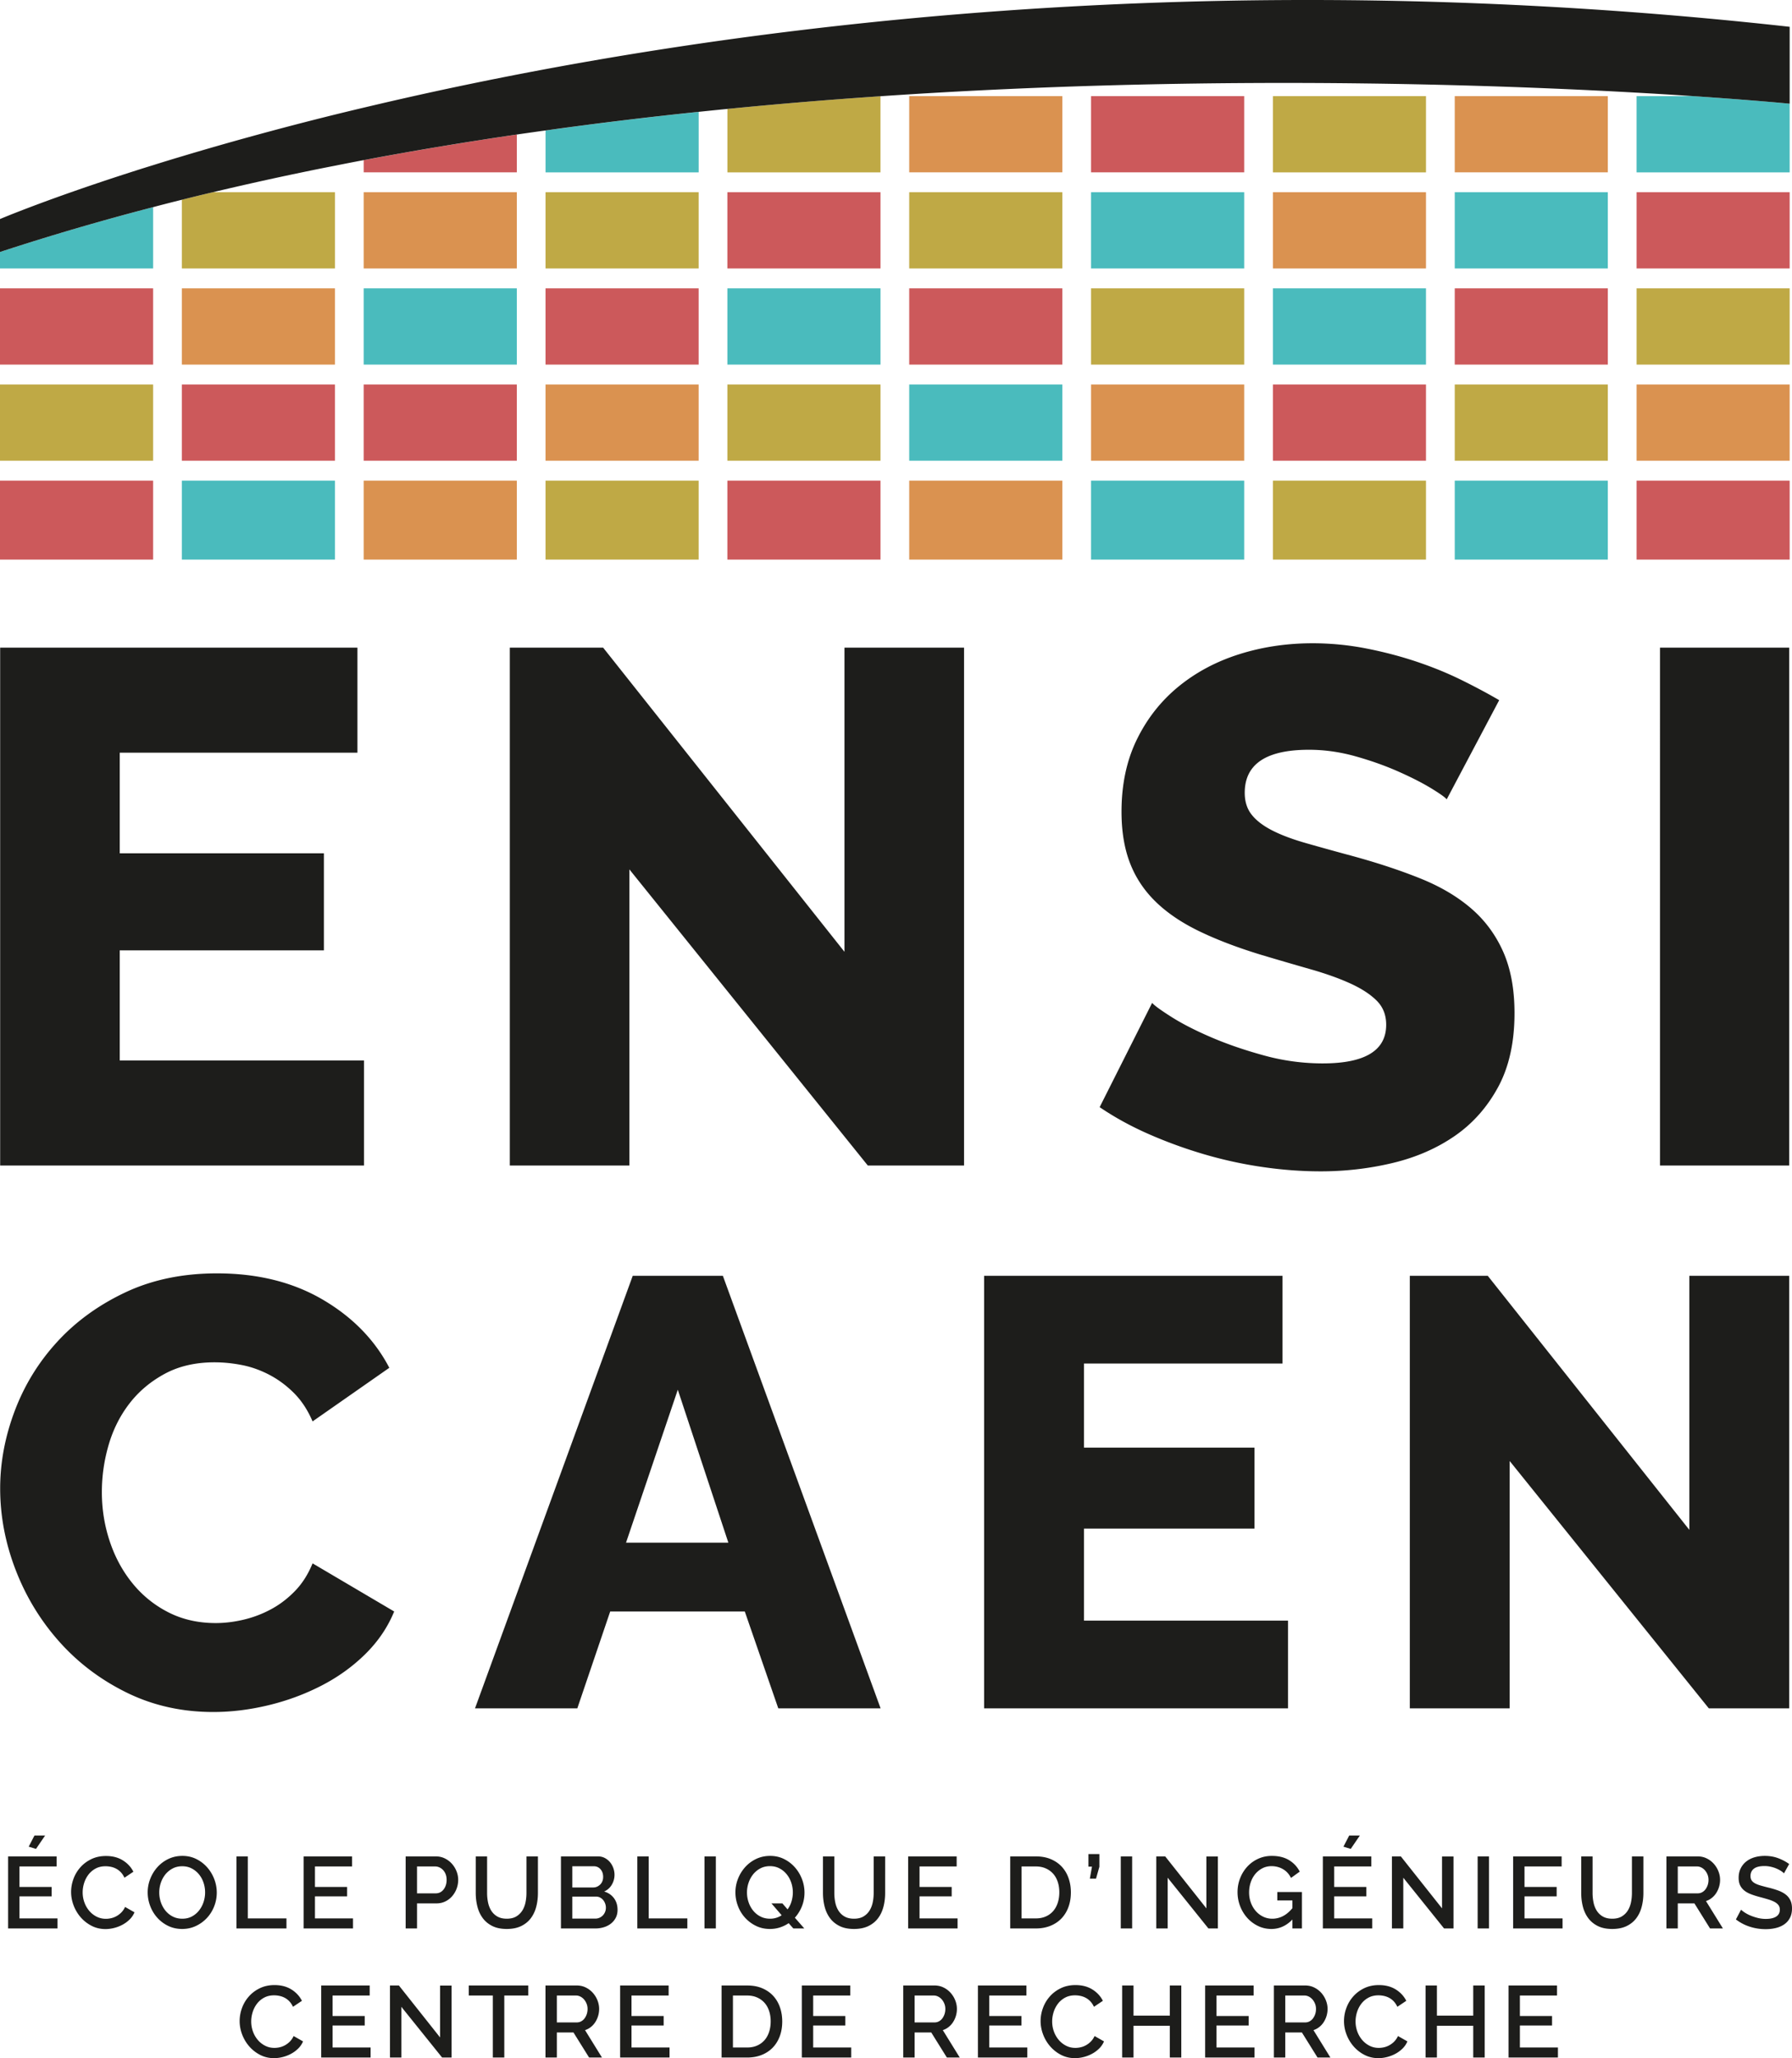
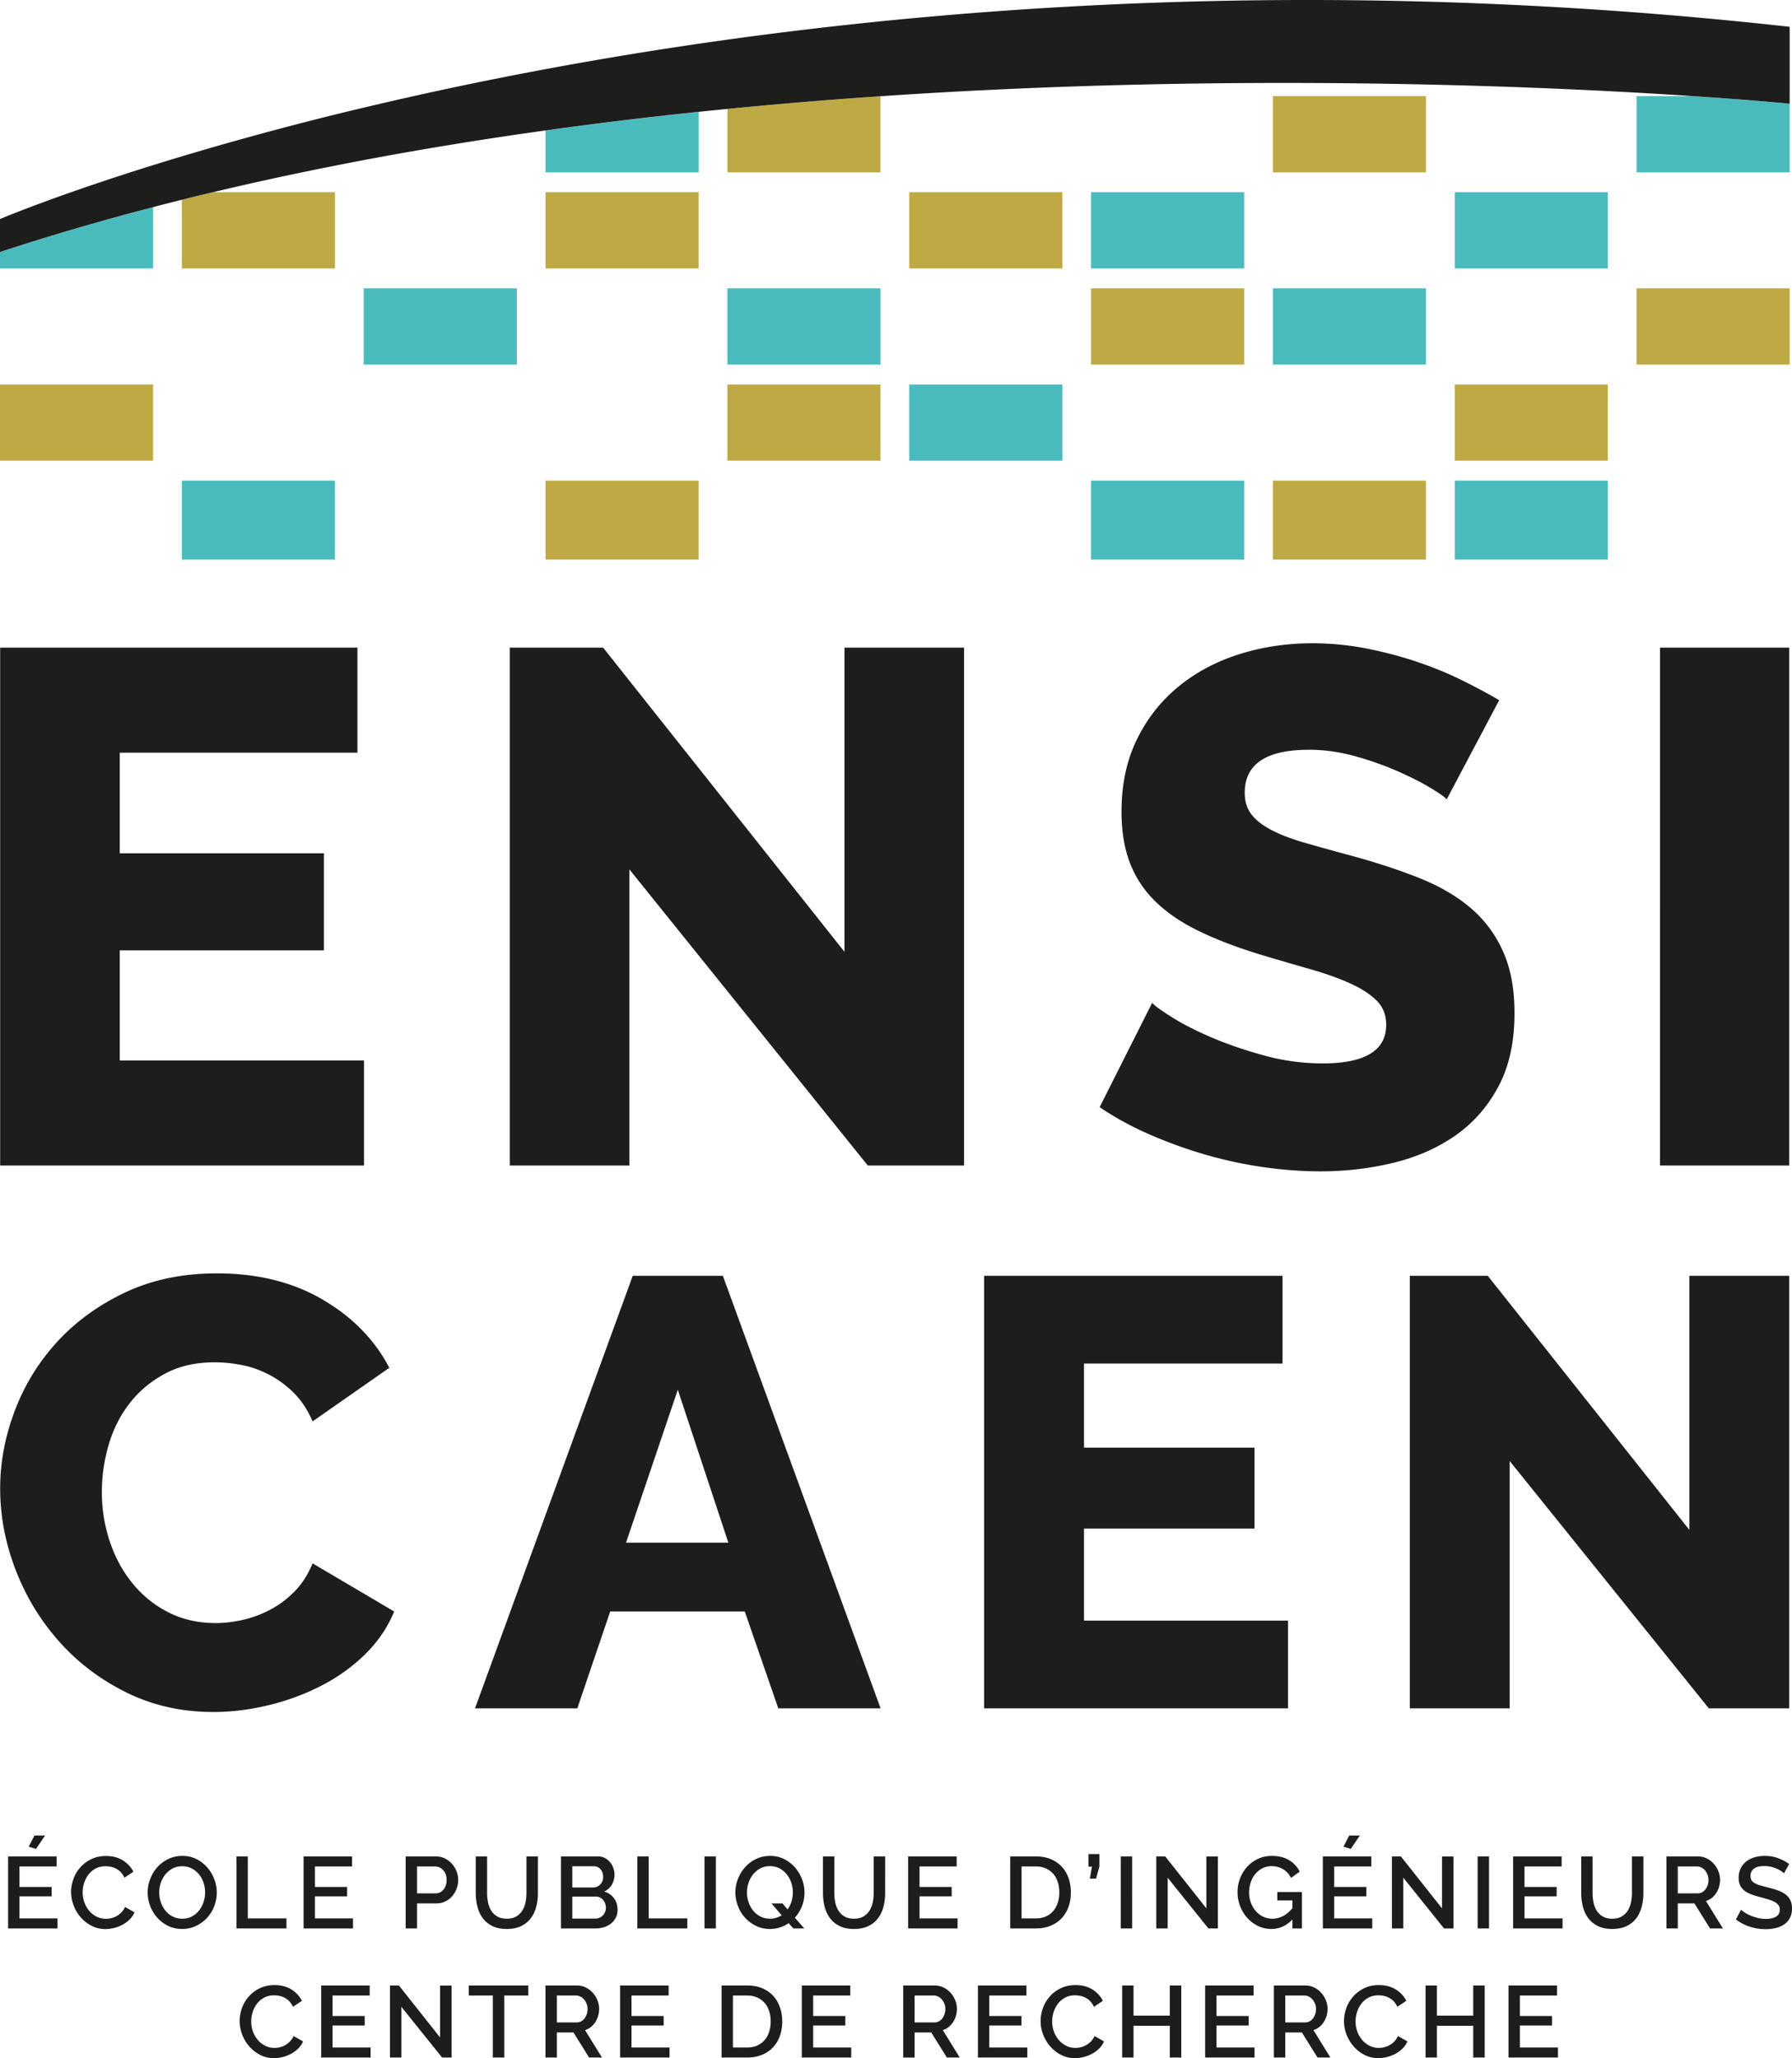
<svg xmlns="http://www.w3.org/2000/svg" viewBox="0 0 600 688.85">
  <path d="M0 89.86h51.272V69.325C33.882 73.847 16.748 78.848 0 84.345v5.515zm60.885 97.434h51.27v-26.436h-51.27v26.436zm60.885-65.263h51.27V96.515h-51.27v25.516zm60.89-64.343h51.273V37.43c-16.968 1.765-34.102 3.824-51.272 6.232v14.027zm60.88 64.343h51.27V96.515h-51.27v25.516zm60.886 32.172h51.27v-25.517h-51.27v25.517zM365.31 89.86h51.27V64.343h-51.27V89.86zm0 97.434h51.27v-26.436h-51.27v26.436zM566.88 32.172h-18.917v25.516h51.254v-22.98s-11.674-1.158-32.337-2.536zm-79.8 57.688h51.252V64.343H487.08V89.86zm-60.885 32.171h51.252V96.515h-51.252v25.516zm60.885 65.263h51.252v-26.436H487.08v26.436z" fill="#4abbbd" />
-   <path d="M121.77 89.86h51.27V64.343h-51.27V89.86zM60.885 122.03h51.27V96.515h-51.27v25.516zm60.885 65.263h51.27v-26.436h-51.27v26.436zm60.885-33.091h51.27v-25.517h-51.27v25.517zm121.77 33.09h51.27v-26.435h-51.27v26.436zm0-129.605h51.27V32.172h-51.27v25.516zm60.886 96.515h51.27v-25.517h-51.27v25.517zm121.77-96.515h51.252V32.172H487.08v25.516zM426.196 89.86h51.252V64.343h-51.252V89.86zm121.77 38.826v25.517h51.252v-25.517h-51.252z" fill="#da9250" />
-   <path d="M243.54 89.86h51.27V64.343h-51.27V89.86zm0 97.434h51.27v-26.436h-51.27v26.436zM0 122.03h51.27V96.515H0v25.516zm0 65.263h51.27v-26.436H0v26.436zm60.885-33.091h51.27v-25.517h-51.27v25.517zm60.885 0h51.27v-25.517h-51.27v25.517zm.004-96.515h51.272V45.022c-17.115 2.518-34.23 5.35-51.272 8.567v4.1zm60.881 64.343h51.27V96.515h-51.27v25.516zm121.77 0h51.27V96.515h-51.27v25.516zm60.886-64.343h51.27V32.172h-51.27v25.516zm182.655 6.655V89.86h51.252V64.343h-51.252zm-60.885 57.688h51.252V96.515H487.08v25.516zm-60.885 32.172h51.252v-25.517h-51.252v25.517zm121.77 33.09h51.252v-26.435h-51.252v26.436z" fill="#cc595b" />
  <path d="M294.802 32.208a1663.4 1663.4 0 0 0-51.254 4.247v21.233h51.254v-25.48zM0 154.203h51.27v-25.517H0v25.517zm60.887-87.341V89.86h51.272V64.343H71.237a653.968 653.968 0 0 0-10.35 2.519zM182.655 89.86h51.27V64.343h-51.27V89.86zm0 97.434h51.27v-26.436h-51.27v26.436zm60.886-33.091h51.27v-25.517h-51.27v25.517zm60.885-64.343h51.27V64.343h-51.27V89.86zm60.885 32.171h51.27V96.515h-51.27v25.516zm60.885-64.343h51.252V32.172h-51.252v25.516zm0 129.606h51.252v-26.436h-51.252v26.436zm60.885-33.091h51.252v-25.517H487.08v25.517zm60.885-57.688v25.516h51.252V96.515h-51.252z" fill="#bfa945" />
  <path d="M60.887 66.862c3.438-.864 6.894-1.71 10.35-2.519 9.89-2.353 19.854-4.577 29.874-6.655a735.126 735.126 0 0 1 11.048-2.224 808.135 808.135 0 0 1 9.615-1.875c17.042-3.218 34.157-6.049 51.272-8.567 3.199-.46 6.416-.92 9.615-1.36 17.17-2.409 34.304-4.468 51.272-6.233 3.217-.33 6.416-.662 9.615-.974a1663.4 1663.4 0 0 1 51.254-4.247c117.913-8.015 221.689-3.4 272.079-.036 20.663 1.378 32.337 2.537 32.337 2.537V8.97c-194.114-21.564-354.788-.44-460.715 23.2a1320.763 1320.763 0 0 0-16.73 3.861c-3.271.772-6.47 1.544-9.614 2.316-19.468 4.817-36.62 9.597-51.272 13.99a583.127 583.127 0 0 0-9.615 2.942 496.407 496.407 0 0 0-7.647 2.408 789.506 789.506 0 0 0-19.836 6.655C8.199 69.821 0 73.314 0 73.314v11.03c16.748-5.496 33.881-10.497 51.272-15.019a565.494 565.494 0 0 1 9.615-2.463zm58.787 185.056v-35.154H.054V390.09h121.817v-35.154h-81.78v-36.862h68.353v-32.468H40.091v-33.688h79.583zm163.073 66.644l-80.804-101.798h-31.248V390.09h40.036v-99.113l79.827 99.113h32.225V216.764h-40.036v101.798zm204.326 61.641c6.019-4.15 10.863-9.6 14.525-16.356 3.661-6.752 5.492-15.014 5.492-24.778 0-7.972-1.262-14.808-3.783-20.507-2.525-5.694-6.103-10.535-10.741-14.525-4.64-3.986-10.295-7.323-16.967-10.008-6.676-2.686-14.16-5.165-22.459-7.446a1081.89 1081.89 0 0 1-15.868-4.394c-4.559-1.3-8.342-2.724-11.352-4.273-3.013-1.545-5.29-3.295-6.836-5.249-1.548-1.952-2.318-4.393-2.318-7.322 0-9.602 7.16-14.404 21.482-14.404 5.207 0 10.414.732 15.624 2.197 5.207 1.464 10.01 3.173 14.403 5.127 4.394 1.952 8.056 3.826 10.986 5.615 2.929 1.792 4.638 3.013 5.126 3.661l17.577-33.2c-3.906-2.277-8.179-4.555-12.817-6.836-4.638-2.277-9.642-4.31-15.013-6.103-5.37-1.789-10.985-3.253-16.844-4.394a93.4 93.4 0 0 0-17.82-1.709c-8.63 0-16.808 1.22-24.535 3.662-7.732 2.441-14.525 6.065-20.384 10.864-5.859 4.802-10.498 10.702-13.915 17.699-3.418 6.998-5.127 15.055-5.127 24.168 0 6.51.935 12.205 2.807 17.088 1.87 4.882 4.72 9.197 8.545 12.938 3.822 3.746 8.666 7.042 14.525 9.887 5.859 2.85 12.775 5.493 20.75 7.934a1545.849 1545.849 0 0 0 16.723 4.882c5.126 1.465 9.559 3.052 13.305 4.761 3.74 1.708 6.67 3.623 8.787 5.737 2.114 2.117 3.175 4.801 3.175 8.055 0 8.629-7.08 12.94-21.24 12.94a74.086 74.086 0 0 1-19.773-2.687c-6.511-1.789-12.412-3.82-17.699-6.103-5.29-2.276-9.727-4.553-13.305-6.834-3.581-2.278-5.698-3.823-6.347-4.64l-17.577 34.91c5.043 3.418 10.536 6.432 16.478 9.033a154.638 154.638 0 0 0 18.432 6.713 141.102 141.102 0 0 0 19.53 4.272c6.671.977 13.183 1.465 19.529 1.465 8.3 0 16.357-.939 24.168-2.808 7.812-1.868 14.728-4.882 20.75-9.032zm111.993-163.439h-43.264V390.09h43.264V216.764zM71.421 572.998c5.98 0 12.098-.748 18.351-2.242 6.252-1.494 12.164-3.67 17.74-6.524 5.572-2.855 10.501-6.39 14.783-10.603 4.282-4.212 7.51-8.973 9.686-14.274l-27.324-16.108c-1.497 3.67-3.466 6.763-5.913 9.277-2.447 2.517-5.132 4.556-8.054 6.118a37.497 37.497 0 0 1-9.176 3.467c-3.196.748-6.289 1.12-9.277 1.12-5.846 0-11.113-1.189-15.803-3.567a36.93 36.93 0 0 1-12.03-9.686c-3.332-4.079-5.882-8.768-7.646-14.07-1.769-5.301-2.651-10.806-2.651-16.516 0-5.302.745-10.533 2.243-15.7 1.494-5.165 3.803-9.788 6.933-13.866 3.125-4.078 7.066-7.407 11.826-9.992 4.757-2.58 10.33-3.874 16.72-3.874 2.989 0 6.047.306 9.175.918 3.126.612 6.185 1.701 9.176 3.262 2.99 1.565 5.741 3.604 8.258 6.118 2.514 2.517 4.588 5.677 6.22 9.48l25.691-17.942c-4.893-9.38-12.336-16.992-22.328-22.838-9.99-5.843-21.785-8.767-35.377-8.767-11.418 0-21.613 2.108-30.585 6.32-8.972 4.215-16.587 9.72-22.837 16.517-6.255 6.798-11.011 14.512-14.273 23.143-3.263 8.634-4.894 17.3-4.894 25.997 0 9.246 1.733 18.353 5.2 27.324 3.466 8.97 8.36 16.994 14.68 24.06 6.321 7.07 13.866 12.745 22.634 17.027 8.767 4.281 18.383 6.421 28.852 6.421zm132.889-33.643h45.062l11.215 32.42h34.256l-52.811-144.771h-30.178l-52.811 144.772h34.256l11.01-32.421zm22.633-74.221l16.923 51.18h-34.255l17.332-51.18zm204.31 77.28h-68.307v-30.79h57.093v-27.119h-57.093v-28.138h66.472v-29.363h-99.913v144.772h101.748v-29.362zm74.222-53.423l66.676 82.785h26.915V427.004h-33.44v85.028l-67.492-85.028h-26.1v144.772h33.44V488.99zM6.52 634.71h10.766v-3.16H6.52v-6.86h12.43v-3.362H2.716v24.114h16.54v-3.362H6.521v-7.37zm5.025-20.378l-1.935 3.736 2.445.747 3.057-4.483h-3.567zm29.124 25.71a7.13 7.13 0 0 1-1.596 1.239 6.786 6.786 0 0 1-1.8.715 7.898 7.898 0 0 1-1.817.22c-1.132 0-2.173-.244-3.125-.73a7.934 7.934 0 0 1-2.462-1.954 9.095 9.095 0 0 1-1.613-2.818 9.806 9.806 0 0 1-.577-3.363c0-1.041.163-2.082.492-3.124a9.044 9.044 0 0 1 1.46-2.82 7.378 7.378 0 0 1 2.395-2.02c.95-.51 2.06-.764 3.328-.764.566 0 1.155.062 1.766.186.611.126 1.2.334 1.767.629a5.972 5.972 0 0 1 1.562 1.188c.475.5.883 1.11 1.222 1.835l2.99-2.004c-.793-1.563-1.97-2.83-3.533-3.804-1.562-.973-3.441-1.461-5.638-1.461-1.834 0-3.476.352-4.924 1.054-1.45.702-2.678 1.624-3.685 2.768a11.957 11.957 0 0 0-2.293 3.87 12.622 12.622 0 0 0-.782 4.33c0 1.541.283 3.053.85 4.536a13.044 13.044 0 0 0 2.377 3.973 12.187 12.187 0 0 0 3.634 2.836c1.404.725 2.955 1.088 4.653 1.088.951 0 1.92-.126 2.904-.375.985-.248 1.92-.61 2.803-1.086a10.403 10.403 0 0 0 2.377-1.749 7.374 7.374 0 0 0 1.63-2.395l-3.159-1.8a6.186 6.186 0 0 1-1.206 1.8zm28.734-15.012a11.864 11.864 0 0 0-3.634-2.802c-1.415-.713-2.983-1.07-4.704-1.07-1.676 0-3.221.335-4.636 1.001a11.641 11.641 0 0 0-3.668 2.7 12.828 12.828 0 0 0-2.428 3.907 12.326 12.326 0 0 0-.884 4.62c0 1.54.278 3.044.832 4.516a12.428 12.428 0 0 0 2.361 3.923 11.733 11.733 0 0 0 3.65 2.752c1.416.69 2.985 1.036 4.705 1.036 1.653 0 3.187-.334 4.603-1.004a11.916 11.916 0 0 0 3.685-2.682 12.186 12.186 0 0 0 2.428-3.888 12.52 12.52 0 0 0 .866-4.62 12.49 12.49 0 0 0-.832-4.466 12.876 12.876 0 0 0-2.344-3.923zm-1.24 11.547a9.105 9.105 0 0 1-1.493 2.82 7.663 7.663 0 0 1-2.395 2.02c-.94.51-2.02.765-3.243.765-1.178 0-2.243-.244-3.193-.73a7.544 7.544 0 0 1-2.428-1.954 8.921 8.921 0 0 1-1.546-2.818 10.14 10.14 0 0 1-.017-6.505 8.92 8.92 0 0 1 1.511-2.802 7.747 7.747 0 0 1 2.411-1.986c.952-.51 2.038-.764 3.262-.764 1.154 0 2.201.244 3.141.73a7.736 7.736 0 0 1 2.411 1.936 8.804 8.804 0 0 1 1.546 2.784c.362 1.054.543 2.158.543 3.312 0 1.086-.17 2.151-.51 3.192zm27.748 5.503h-12.94v-20.752H79.17v24.114h16.743v-3.362zm22.28 0h-12.735v-7.37h10.766v-3.16h-10.766v-6.86h12.43v-3.362h-16.234v24.114h16.54v-3.362zm33.117-18.289a7.728 7.728 0 0 0-2.361-1.784c-.918-.453-1.92-.679-3.006-.679H135.82v24.114h3.804v-8.389h6.52c1.087 0 2.077-.22 2.972-.662a7.194 7.194 0 0 0 2.293-1.767 8.21 8.21 0 0 0 1.478-2.512c.35-.94.526-1.919.526-2.938a7.72 7.72 0 0 0-.56-2.871 8.414 8.414 0 0 0-1.545-2.512zm-2.039 7.183a4.76 4.76 0 0 1-.747 1.426c-.318.407-.696.725-1.138.951s-.934.34-1.478.34h-6.282v-9h6.079c.498 0 .979.107 1.444.323.463.215.877.52 1.24.915.361.397.644.868.848 1.412.204.542.306 1.154.306 1.833 0 .657-.09 1.256-.272 1.8zm27.001 2.582c0 1.086-.108 2.145-.322 3.174-.216 1.03-.578 1.948-1.087 2.752a5.974 5.974 0 0 1-2.022 1.953c-.837.498-1.89.747-3.158.747-1.246 0-2.292-.244-3.141-.73a5.752 5.752 0 0 1-2.038-1.936c-.51-.804-.873-1.721-1.087-2.752a15.617 15.617 0 0 1-.323-3.208v-12.228h-3.804v12.228c0 1.562.18 3.068.544 4.517.361 1.449.95 2.734 1.765 3.854.816 1.12 1.885 2.016 3.21 2.682 1.325.67 2.949 1.004 4.874 1.004 1.857 0 3.447-.318 4.772-.951 1.324-.634 2.406-1.5 3.243-2.598.838-1.099 1.45-2.379 1.834-3.839.385-1.46.578-3.017.578-4.67V621.33h-3.838v12.228zm26.016-.476c1.11-.499 1.964-1.262 2.564-2.292.6-1.03.9-2.135.9-3.313 0-.747-.13-1.488-.39-2.224a6.454 6.454 0 0 0-1.104-1.97 5.676 5.676 0 0 0-1.733-1.409c-.678-.363-1.438-.544-2.275-.544h-12.43v24.114h11.513a9.662 9.662 0 0 0 2.887-.423c.905-.284 1.692-.691 2.36-1.225a5.94 5.94 0 0 0 1.597-1.951c.396-.77.594-1.643.594-2.616 0-1.54-.402-2.847-1.205-3.923-.805-1.075-1.897-1.816-3.278-2.224zm-10.664-8.457h7.2c.905 0 1.652.333 2.241 1.001.589.668.883 1.523.883 2.564 0 .522-.085.998-.255 1.427-.17.431-.407.8-.712 1.104-.306.306-.657.55-1.053.731a3.107 3.107 0 0 1-1.308.271h-6.996v-7.098zm10.97 15.3c-.182.442-.431.827-.747 1.155a3.567 3.567 0 0 1-1.121.781 3.38 3.38 0 0 1-1.393.29h-7.71v-7.37h7.947c.476 0 .918.1 1.325.305.408.203.753.475 1.036.815.283.339.51.736.68 1.188.17.454.255.928.255 1.427 0 .498-.091.968-.272 1.41zm14.604-18.595h-3.804v24.114h16.744v-3.362h-12.94v-20.752zm18.68 24.114h3.805V621.33h-3.805v24.114zm30.262-3.6a12.647 12.647 0 0 0 2.377-3.855c.565-1.437.849-2.959.849-4.568a12.49 12.49 0 0 0-.832-4.466 12.874 12.874 0 0 0-2.344-3.923 11.864 11.864 0 0 0-3.634-2.802c-1.415-.713-2.984-1.07-4.704-1.07-1.676 0-3.221.335-4.636 1.001a11.641 11.641 0 0 0-3.668 2.7 12.828 12.828 0 0 0-2.429 3.907 12.327 12.327 0 0 0-.883 4.62c0 1.54.278 3.044.832 4.516a12.233 12.233 0 0 0 2.361 3.907 12.068 12.068 0 0 0 3.65 2.75c1.416.702 2.985 1.054 4.705 1.054 1.177 0 2.293-.17 3.346-.51a11.553 11.553 0 0 0 2.938-1.427l1.562 1.766h3.668l-3.158-3.6zm-1.121-5.451a8.506 8.506 0 0 1-1.325 2.666l-1.732-2.004h-3.669l3.431 3.975a6.958 6.958 0 0 1-3.905 1.154c-1.178 0-2.243-.244-3.193-.73a7.544 7.544 0 0 1-2.429-1.954 8.921 8.921 0 0 1-1.545-2.818 10.142 10.142 0 0 1-.017-6.505 9.143 9.143 0 0 1 1.511-2.818 7.68 7.68 0 0 1 2.411-2.004c.952-.51 2.038-.765 3.262-.765 1.154 0 2.201.245 3.141.731.94.487 1.743 1.138 2.411 1.953s1.183 1.749 1.546 2.801a10.13 10.13 0 0 1 .543 3.312c0 1.02-.147 2.022-.441 3.006zm27.51-2.835c0 1.086-.107 2.145-.322 3.174-.216 1.03-.578 1.948-1.087 2.752a5.973 5.973 0 0 1-2.021 1.953c-.838.498-1.89.747-3.158.747-1.246 0-2.293-.244-3.142-.73a5.752 5.752 0 0 1-2.038-1.936c-.51-.804-.872-1.721-1.087-2.752a15.617 15.617 0 0 1-.323-3.208v-12.228h-3.803v12.228c0 1.562.18 3.068.543 4.517.362 1.449.95 2.734 1.766 3.854.816 1.12 1.885 2.016 3.21 2.682 1.325.67 2.948 1.004 4.874 1.004 1.856 0 3.447-.318 4.772-.951 1.324-.634 2.405-1.5 3.243-2.598.837-1.099 1.449-2.379 1.834-3.839s.578-3.017.578-4.67V621.33h-3.839v12.228zm27.783-8.865v-3.363h-16.235v24.114h16.54v-3.362H307.88v-7.37h10.766v-3.16H307.88v-6.86h12.43zm35.05 17.44c1.02-1.053 1.806-2.32 2.36-3.803s.833-3.142.833-4.977c0-1.651-.25-3.21-.747-4.67-.498-1.46-1.24-2.734-2.224-3.821-.986-1.087-2.209-1.947-3.67-2.58-1.46-.634-3.163-.952-5.11-.952h-8.56v24.114h8.56c1.788 0 3.407-.289 4.856-.865 1.449-.578 2.684-1.393 3.703-2.447zm-8.558-.051h-4.755v-17.39h4.755c1.245 0 2.354.216 3.328.645.973.431 1.8 1.025 2.48 1.785.679.757 1.193 1.67 1.544 2.732.351 1.065.527 2.232.527 3.5 0 1.245-.17 2.4-.51 3.464-.339 1.065-.843 1.986-1.51 2.768a6.964 6.964 0 0 1-2.48 1.833c-.985.442-2.112.663-3.38.663zm20.173-13.314l1.121-3.973v-4.246h-3.667v4.212h1.188l-.713 4.007h2.071zm12.092-7.438h-3.805v24.114h3.805V621.33zm11.071 0h-2.989v24.114h3.804v-16.981l13.653 16.981h3.16v-24.08h-3.84v17.355L390.14 621.33zm42.59 24.114h3.193V633.25h-8.253v2.82h5.06v2.58c-1.018 1.223-2.088 2.119-3.21 2.684a7.705 7.705 0 0 1-3.515.85c-1.109 0-2.14-.232-3.09-.697a7.7 7.7 0 0 1-2.462-1.885 8.908 8.908 0 0 1-1.63-2.785c-.397-1.064-.595-2.208-.595-3.43 0-1.155.175-2.265.526-3.33a8.671 8.671 0 0 1 1.512-2.802 7.593 7.593 0 0 1 2.377-1.935c.928-.486 1.959-.73 3.09-.73 1.382 0 2.65.328 3.805.985 1.155.657 2.06 1.64 2.717 2.955l2.92-2.106c-.792-1.585-1.969-2.858-3.531-3.822-1.562-.962-3.499-1.443-5.808-1.443-1.654 0-3.181.323-4.585.97a11.263 11.263 0 0 0-3.635 2.63 12.317 12.317 0 0 0-2.394 3.872c-.577 1.472-.866 3.023-.866 4.653s.289 3.194.866 4.687a12.623 12.623 0 0 0 2.394 3.94 11.545 11.545 0 0 0 3.6 2.7c1.381.67 2.876 1.003 4.484 1.003 2.65 0 4.993-1.054 7.03-3.16v2.99zm10.19 0h16.54v-3.362h-12.736v-7.37h10.766v-3.16h-10.766v-6.86h12.43v-3.362H442.92v24.114zm8.83-31.11l-1.935 3.736 2.445.747 3.056-4.483h-3.566zm18.103 14.129l13.654 16.981h3.158v-24.08h-3.838v17.355l-13.789-17.389h-2.989v24.114h3.804v-16.981zm24.896 16.981h3.804V621.33h-3.804v24.114zm15.69-10.732h10.767v-3.16h-10.766v-6.86h12.43v-3.362h-16.235v24.114h16.54v-3.362H510.44v-7.37zm35.968-1.154c0 1.086-.107 2.145-.322 3.174-.216 1.03-.578 1.948-1.087 2.752a5.973 5.973 0 0 1-2.022 1.953c-.837.498-1.89.747-3.157.747-1.246 0-2.293-.244-3.142-.73a5.752 5.752 0 0 1-2.038-1.936c-.51-.804-.872-1.721-1.087-2.752a15.617 15.617 0 0 1-.323-3.208v-12.228h-3.803v12.228c0 1.562.18 3.068.543 4.517.361 1.449.95 2.734 1.765 3.854.816 1.12 1.885 2.016 3.21 2.682 1.325.67 2.95 1.004 4.875 1.004 1.856 0 3.446-.318 4.771-.951 1.324-.634 2.406-1.5 3.244-2.598.837-1.099 1.448-2.379 1.833-3.839.386-1.46.579-3.017.579-4.67V621.33h-3.839v12.228zm26.73 1.68a6.643 6.643 0 0 0 1.494-1.648 8.152 8.152 0 0 0 1.29-4.414c0-.973-.187-1.93-.56-2.871a8.414 8.414 0 0 0-1.545-2.512 7.717 7.717 0 0 0-2.361-1.784c-.917-.453-1.92-.679-3.006-.679h-10.495v24.114h3.805v-8.389h5.57l5.23 8.39h4.313l-5.672-9.17a6.139 6.139 0 0 0 1.936-1.037zm-3.244-1.9a3.075 3.075 0 0 1-1.477.355h-6.657v-9h6.453c.497 0 .978.118 1.443.357.463.237.871.56 1.223.968.35.407.634.883.849 1.425.215.544.322 1.122.322 1.733 0 .612-.09 1.188-.27 1.732a5 5 0 0 1-.749 1.443 3.523 3.523 0 0 1-1.137.986zm29.548 2.647a5.409 5.409 0 0 0-1.58-1.92c-.679-.52-1.51-.961-2.495-1.322a29.82 29.82 0 0 0-3.312-.986 77.813 77.813 0 0 1-2.616-.696c-.746-.216-1.37-.464-1.868-.747-.498-.284-.866-.612-1.103-.986-.238-.373-.357-.854-.357-1.443 0-1.041.379-1.857 1.138-2.445.759-.59 1.94-.884 3.55-.884.724 0 1.431.081 2.122.24.69.157 1.324.362 1.902.61.578.25 1.081.515 1.511.798.43.284.759.55.985.797l1.732-3.123c-1.04-.77-2.253-1.415-3.633-1.937-1.382-.521-2.888-.781-4.518-.781-1.245 0-2.4.16-3.464.475-1.065.318-1.987.788-2.768 1.41a6.714 6.714 0 0 0-1.851 2.31c-.454.918-.68 1.964-.68 3.142 0 .95.154 1.761.459 2.427.306.67.752 1.251 1.342 1.75.588.498 1.33.923 2.224 1.273.894.352 1.942.686 3.142 1.002 1.041.273 1.97.533 2.785.781.815.25 1.506.528 2.072.833.566.305 1.002.663 1.307 1.07.306.408.459.918.459 1.528 0 1.02-.408 1.79-1.223 2.31s-1.97.781-3.464.781c-.929 0-1.823-.107-2.684-.323a17.042 17.042 0 0 1-2.394-.78 11.788 11.788 0 0 1-1.936-1.002c-.555-.363-.98-.692-1.274-.986l-1.731 3.26a15.224 15.224 0 0 0 4.635 2.43c1.71.554 3.482.83 5.316.83 1.222 0 2.365-.129 3.43-.39 1.064-.26 1.998-.667 2.802-1.222a5.934 5.934 0 0 0 1.902-2.158c.464-.881.696-1.935.696-3.158 0-1.086-.187-2.008-.56-2.768zM97.1 683.245c-.486.5-1.018.912-1.595 1.239a6.786 6.786 0 0 1-1.8.714 7.898 7.898 0 0 1-1.818.221c-1.132 0-2.173-.244-3.124-.73a7.933 7.933 0 0 1-2.463-1.954 9.095 9.095 0 0 1-1.613-2.818 9.807 9.807 0 0 1-.577-3.363c0-1.041.163-2.083.492-3.124s.815-1.982 1.46-2.82a7.379 7.379 0 0 1 2.395-2.02c.951-.51 2.06-.765 3.329-.765.565 0 1.154.063 1.766.187.61.126 1.2.334 1.766.628a5.973 5.973 0 0 1 1.562 1.189c.476.499.883 1.11 1.223 1.835l2.989-2.004c-.793-1.564-1.97-2.831-3.533-3.804-1.561-.973-3.441-1.461-5.638-1.461-1.834 0-3.475.351-4.924 1.053-1.45.702-2.678 1.625-3.685 2.769a11.957 11.957 0 0 0-2.293 3.87 12.624 12.624 0 0 0-.781 4.33c0 1.54.282 3.053.849 4.535a13.047 13.047 0 0 0 2.378 3.973 12.187 12.187 0 0 0 3.633 2.837c1.404.725 2.955 1.088 4.654 1.088.95 0 1.919-.126 2.904-.375.984-.248 1.919-.61 2.802-1.086a10.404 10.404 0 0 0 2.377-1.749 7.375 7.375 0 0 0 1.63-2.395l-3.159-1.8a6.186 6.186 0 0 1-1.205 1.8zm14.25-5.332h10.765v-3.16H111.35v-6.86h12.43v-3.362h-16.234v24.114h16.54v-3.362h-12.736v-7.37zm36 4.007l-13.789-17.39h-2.989v24.115h3.804v-16.981l13.653 16.981h3.16v-24.08h-3.84v17.355zm9.612-14.026h8.049v20.751h3.838v-20.751h8.015v-3.363h-19.902v3.363zm40.858 10.545a6.645 6.645 0 0 0 1.495-1.648 8.152 8.152 0 0 0 1.29-4.415c0-.973-.187-1.93-.56-2.87a8.415 8.415 0 0 0-1.546-2.512 7.716 7.716 0 0 0-2.36-1.784c-.918-.453-1.92-.68-3.007-.68h-10.494v24.115h3.804v-8.39h5.57l5.23 8.39h4.314l-5.672-9.17a6.14 6.14 0 0 0 1.936-1.036zm-3.243-1.901a3.076 3.076 0 0 1-1.478.355h-6.657v-9h6.453c.498 0 .979.119 1.444.358.463.237.87.56 1.222.967.351.408.634.884.85 1.426.214.544.322 1.122.322 1.732 0 .613-.09 1.189-.271 1.733a4.998 4.998 0 0 1-.748 1.443 3.523 3.523 0 0 1-1.137.986zm16.863 1.375h10.766v-3.16H211.44v-6.86h12.43v-3.362h-16.234v24.114h16.54v-3.362H211.44v-7.37zm47.499-9.85c-.986-1.087-2.209-1.947-3.669-2.58-1.46-.634-3.164-.952-5.111-.952h-8.56v24.114h8.56c1.788 0 3.407-.289 4.856-.865 1.449-.578 2.684-1.393 3.703-2.447 1.019-1.052 1.805-2.32 2.36-3.802s.832-3.142.832-4.977c0-1.652-.25-3.21-.747-4.67-.498-1.46-1.24-2.734-2.224-3.822zm-1.41 11.956c-.34 1.064-.844 1.985-1.511 2.768a6.964 6.964 0 0 1-2.48 1.833c-.985.442-2.112.663-3.38.663h-4.754v-17.39h4.755c1.245 0 2.354.216 3.328.645.973.43 1.8 1.025 2.48 1.785.68.757 1.193 1.67 1.544 2.732.351 1.065.527 2.231.527 3.499 0 1.246-.17 2.4-.51 3.465zm14.74-2.106h10.766v-3.16h-10.766v-6.86h12.43v-3.362h-16.235v24.114h16.54v-3.362H272.27v-7.37zm45.34.526a6.644 6.644 0 0 0 1.495-1.648 8.152 8.152 0 0 0 1.29-4.415c0-.973-.187-1.93-.56-2.87a8.415 8.415 0 0 0-1.545-2.512 7.716 7.716 0 0 0-2.36-1.784c-.918-.453-1.92-.68-3.007-.68h-10.494v24.115h3.804v-8.39h5.57l5.23 8.39h4.314l-5.673-9.17a6.14 6.14 0 0 0 1.936-1.036zm-3.243-1.901a3.076 3.076 0 0 1-1.477.355h-6.657v-9h6.453c.497 0 .978.119 1.443.358.464.237.871.56 1.223.967.351.408.634.884.85 1.426.214.544.321 1.122.321 1.732 0 .613-.09 1.189-.27 1.733a5 5 0 0 1-.748 1.443 3.523 3.523 0 0 1-1.138.986zm16.863 1.375h10.767v-3.16h-10.767v-6.86h12.431v-3.362h-16.235v24.114h16.54v-3.362H331.23v-7.37zm34.049 5.332c-.487.5-1.019.912-1.596 1.239a6.786 6.786 0 0 1-1.8.714 7.898 7.898 0 0 1-1.818.221c-1.132 0-2.173-.244-3.124-.73a7.933 7.933 0 0 1-2.462-1.954 9.095 9.095 0 0 1-1.614-2.818 9.807 9.807 0 0 1-.577-3.363c0-1.041.164-2.083.492-3.124s.815-1.982 1.46-2.82a7.379 7.379 0 0 1 2.396-2.02c.95-.51 2.06-.765 3.328-.765.566 0 1.154.063 1.766.187.611.126 1.2.334 1.766.628a5.973 5.973 0 0 1 1.562 1.189c.476.499.883 1.11 1.223 1.835l2.989-2.004c-.793-1.564-1.97-2.831-3.532-3.804-1.562-.973-3.442-1.461-5.638-1.461-1.834 0-3.476.351-4.925 1.053-1.45.702-2.678 1.625-3.685 2.769a11.957 11.957 0 0 0-2.292 3.87 12.624 12.624 0 0 0-.782 4.33c0 1.54.283 3.053.849 4.535a13.047 13.047 0 0 0 2.378 3.973 12.187 12.187 0 0 0 3.634 2.837c1.403.725 2.955 1.088 4.653 1.088.95 0 1.92-.126 2.904-.375.985-.248 1.919-.61 2.802-1.086a10.404 10.404 0 0 0 2.377-1.749 7.375 7.375 0 0 0 1.63-2.395l-3.158-1.8a6.186 6.186 0 0 1-1.206 1.8zm26.406-8.626h-12.159V664.53h-3.804v24.114h3.804v-10.63h12.159v10.63h3.838v-24.114h-3.838v10.088zm15.624 3.294h10.767v-3.16h-10.767v-6.86h12.43v-3.362h-16.234v24.114h16.54v-3.362h-12.736v-7.37zm34.405.526a6.644 6.644 0 0 0 1.495-1.648 8.154 8.154 0 0 0 1.29-4.415c0-.973-.187-1.93-.56-2.87a8.414 8.414 0 0 0-1.545-2.512 7.716 7.716 0 0 0-2.361-1.784c-.917-.453-1.92-.68-3.006-.68H426.53v24.115h3.805v-8.39h5.57l5.23 8.39h4.313l-5.672-9.17a6.14 6.14 0 0 0 1.936-1.036zm-3.243-1.901a3.076 3.076 0 0 1-1.478.355h-6.656v-9h6.453c.497 0 .978.119 1.443.358.463.237.87.56 1.223.967.35.408.633.884.849 1.426.214.544.322 1.122.322 1.732 0 .613-.09 1.189-.271 1.733a4.996 4.996 0 0 1-.748 1.443 3.522 3.522 0 0 1-1.137.986zm28.393 6.707c-.486.5-1.018.912-1.596 1.239a6.786 6.786 0 0 1-1.8.714 7.898 7.898 0 0 1-1.817.221c-1.132 0-2.173-.244-3.125-.73a7.933 7.933 0 0 1-2.462-1.954 9.095 9.095 0 0 1-1.613-2.818 9.807 9.807 0 0 1-.577-3.363c0-1.041.163-2.083.492-3.124s.815-1.982 1.46-2.82a7.379 7.379 0 0 1 2.395-2.02c.95-.51 2.06-.765 3.328-.765.566 0 1.155.063 1.766.187.611.126 1.2.334 1.767.628a5.973 5.973 0 0 1 1.562 1.189c.475.499.883 1.11 1.222 1.835l2.99-2.004c-.793-1.564-1.97-2.831-3.533-3.804-1.562-.973-3.442-1.461-5.638-1.461-1.834 0-3.476.351-4.925 1.053-1.45.702-2.677 1.625-3.684 2.769a11.957 11.957 0 0 0-2.293 3.87 12.624 12.624 0 0 0-.782 4.33c0 1.54.283 3.053.85 4.535a13.047 13.047 0 0 0 2.377 3.973 12.187 12.187 0 0 0 3.634 2.837c1.404.725 2.955 1.088 4.653 1.088.95 0 1.92-.126 2.904-.375.985-.248 1.92-.61 2.803-1.086a10.404 10.404 0 0 0 2.377-1.749 7.375 7.375 0 0 0 1.63-2.395l-3.16-1.8a6.186 6.186 0 0 1-1.205 1.8zm26.406-8.626h-12.158V664.53h-3.804v24.114h3.804v-10.63h12.158v10.63h3.839v-24.114h-3.839v10.088zm15.625 3.294h10.766v-3.16h-10.766v-6.86h12.43v-3.362H505.09v24.114h16.54v-3.362h-12.735v-7.37z" fill="#1d1d1b" />
</svg>